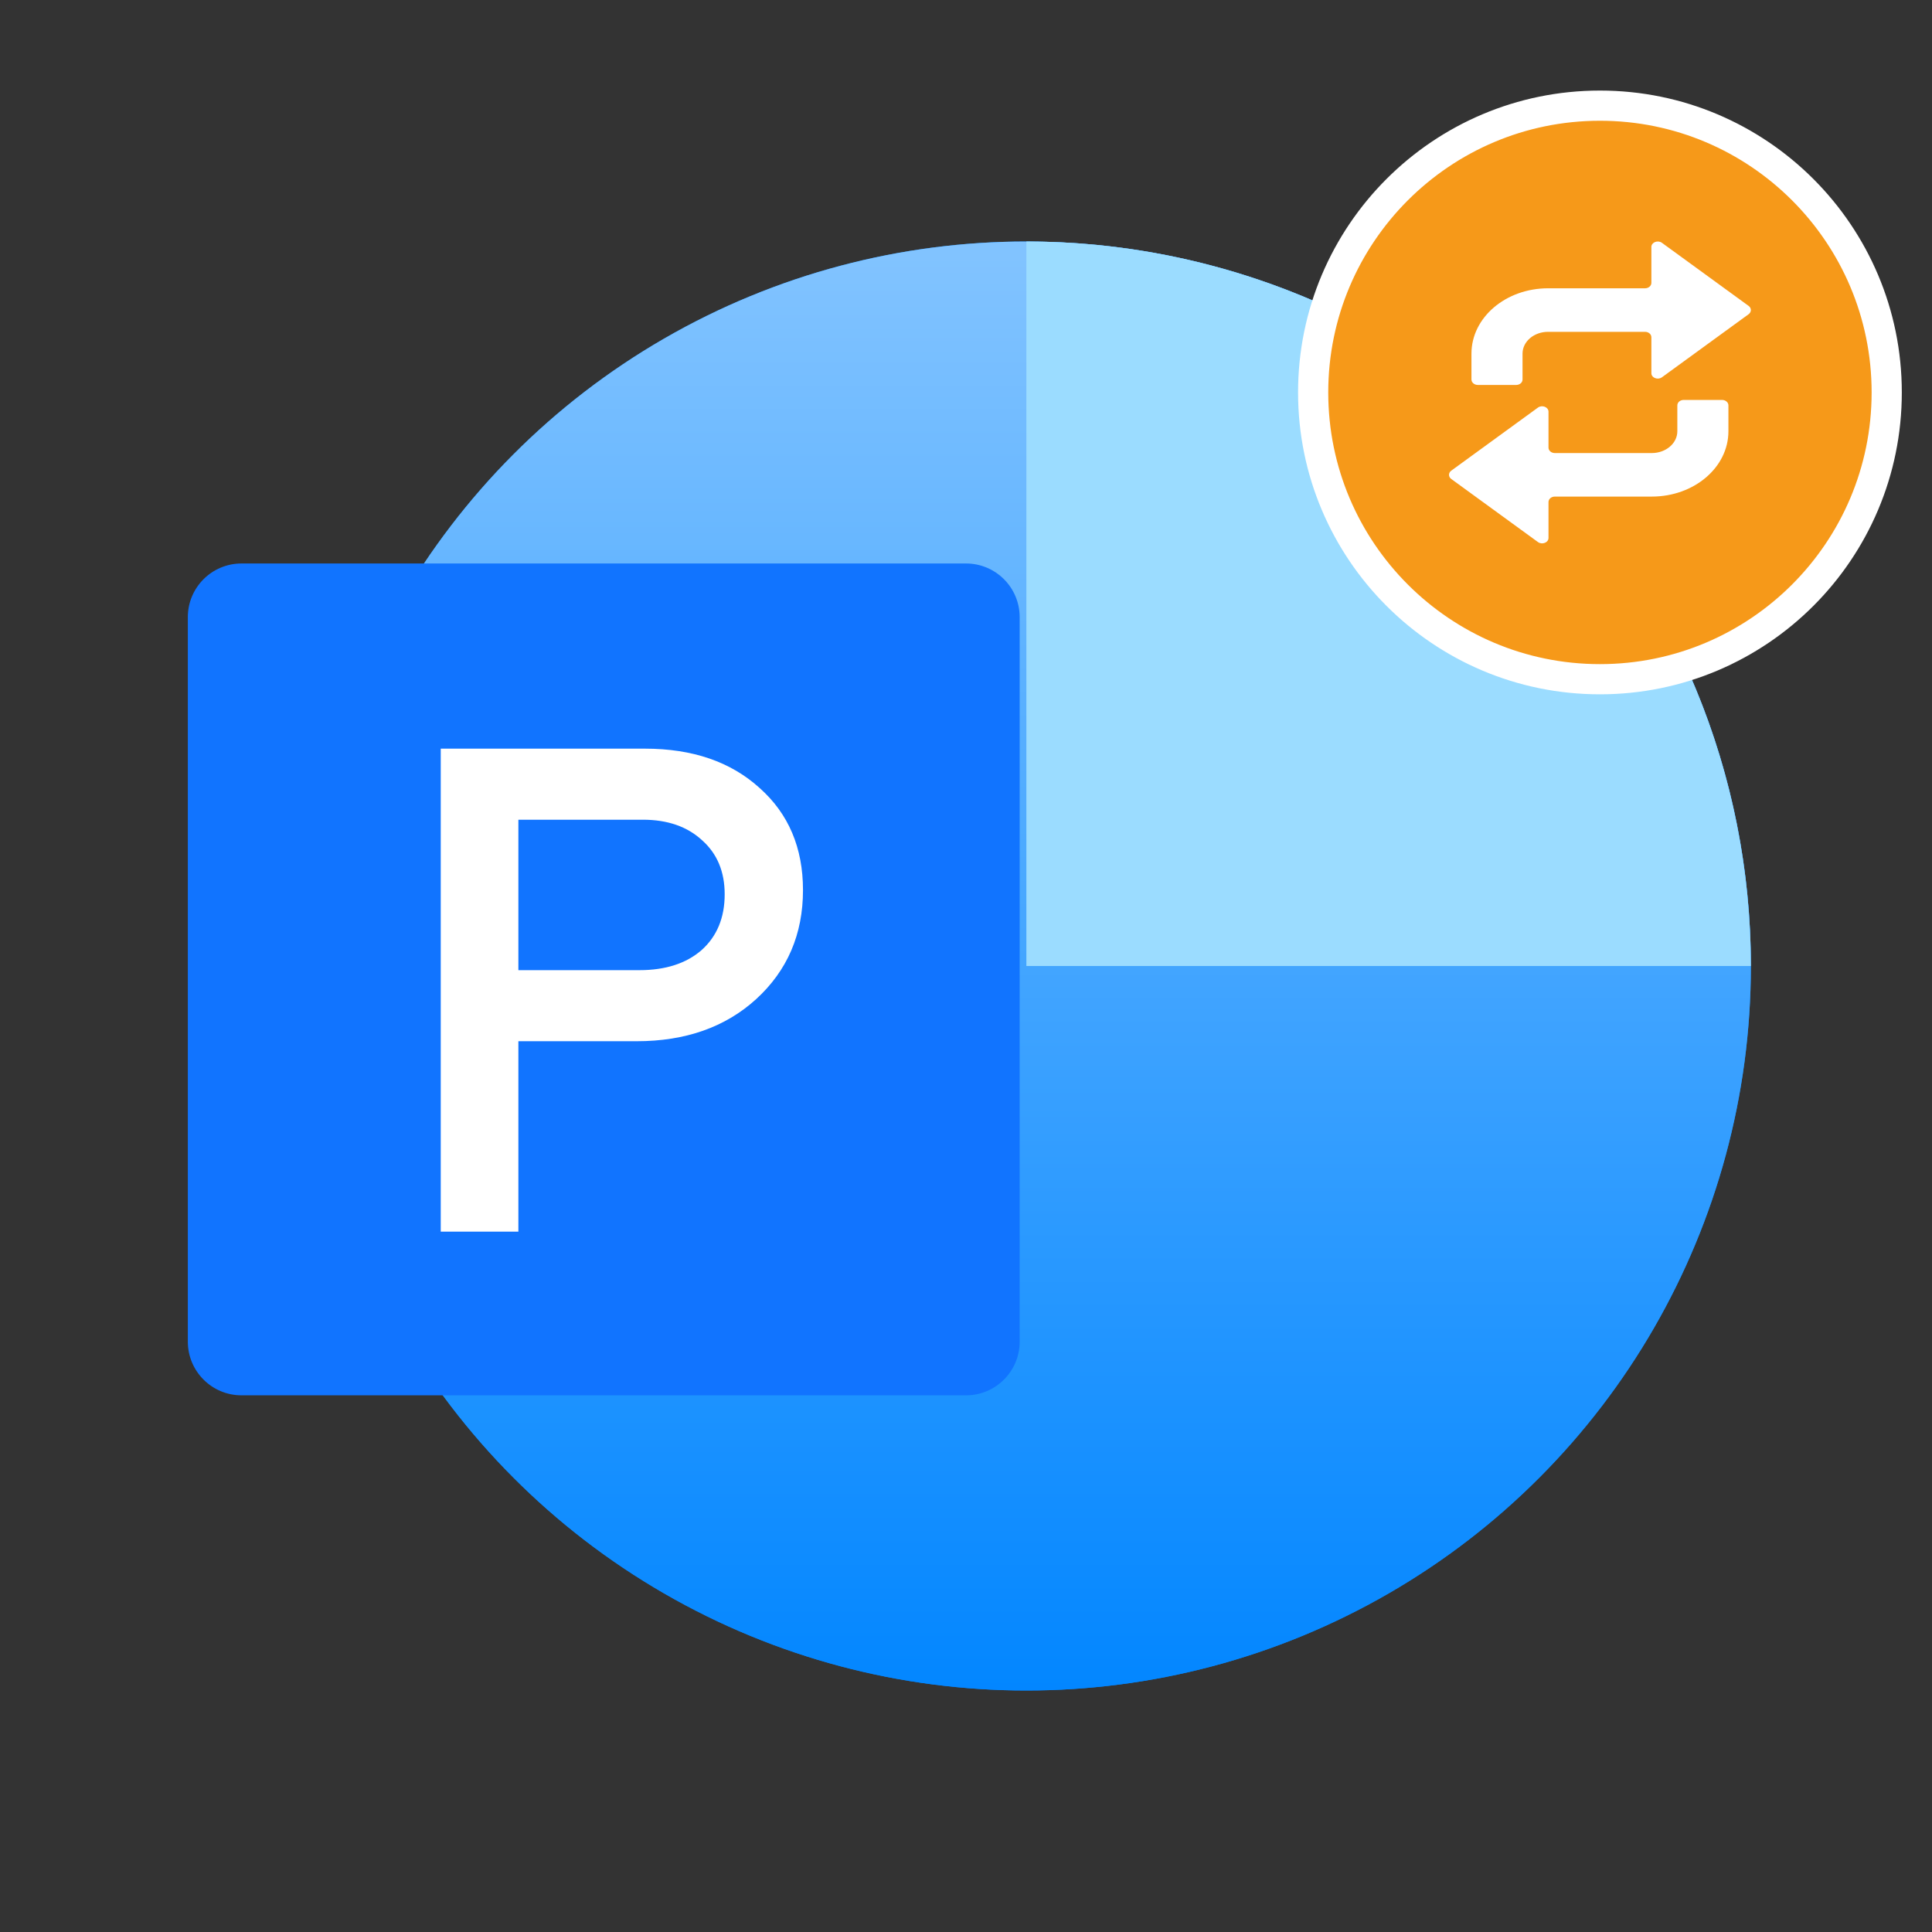
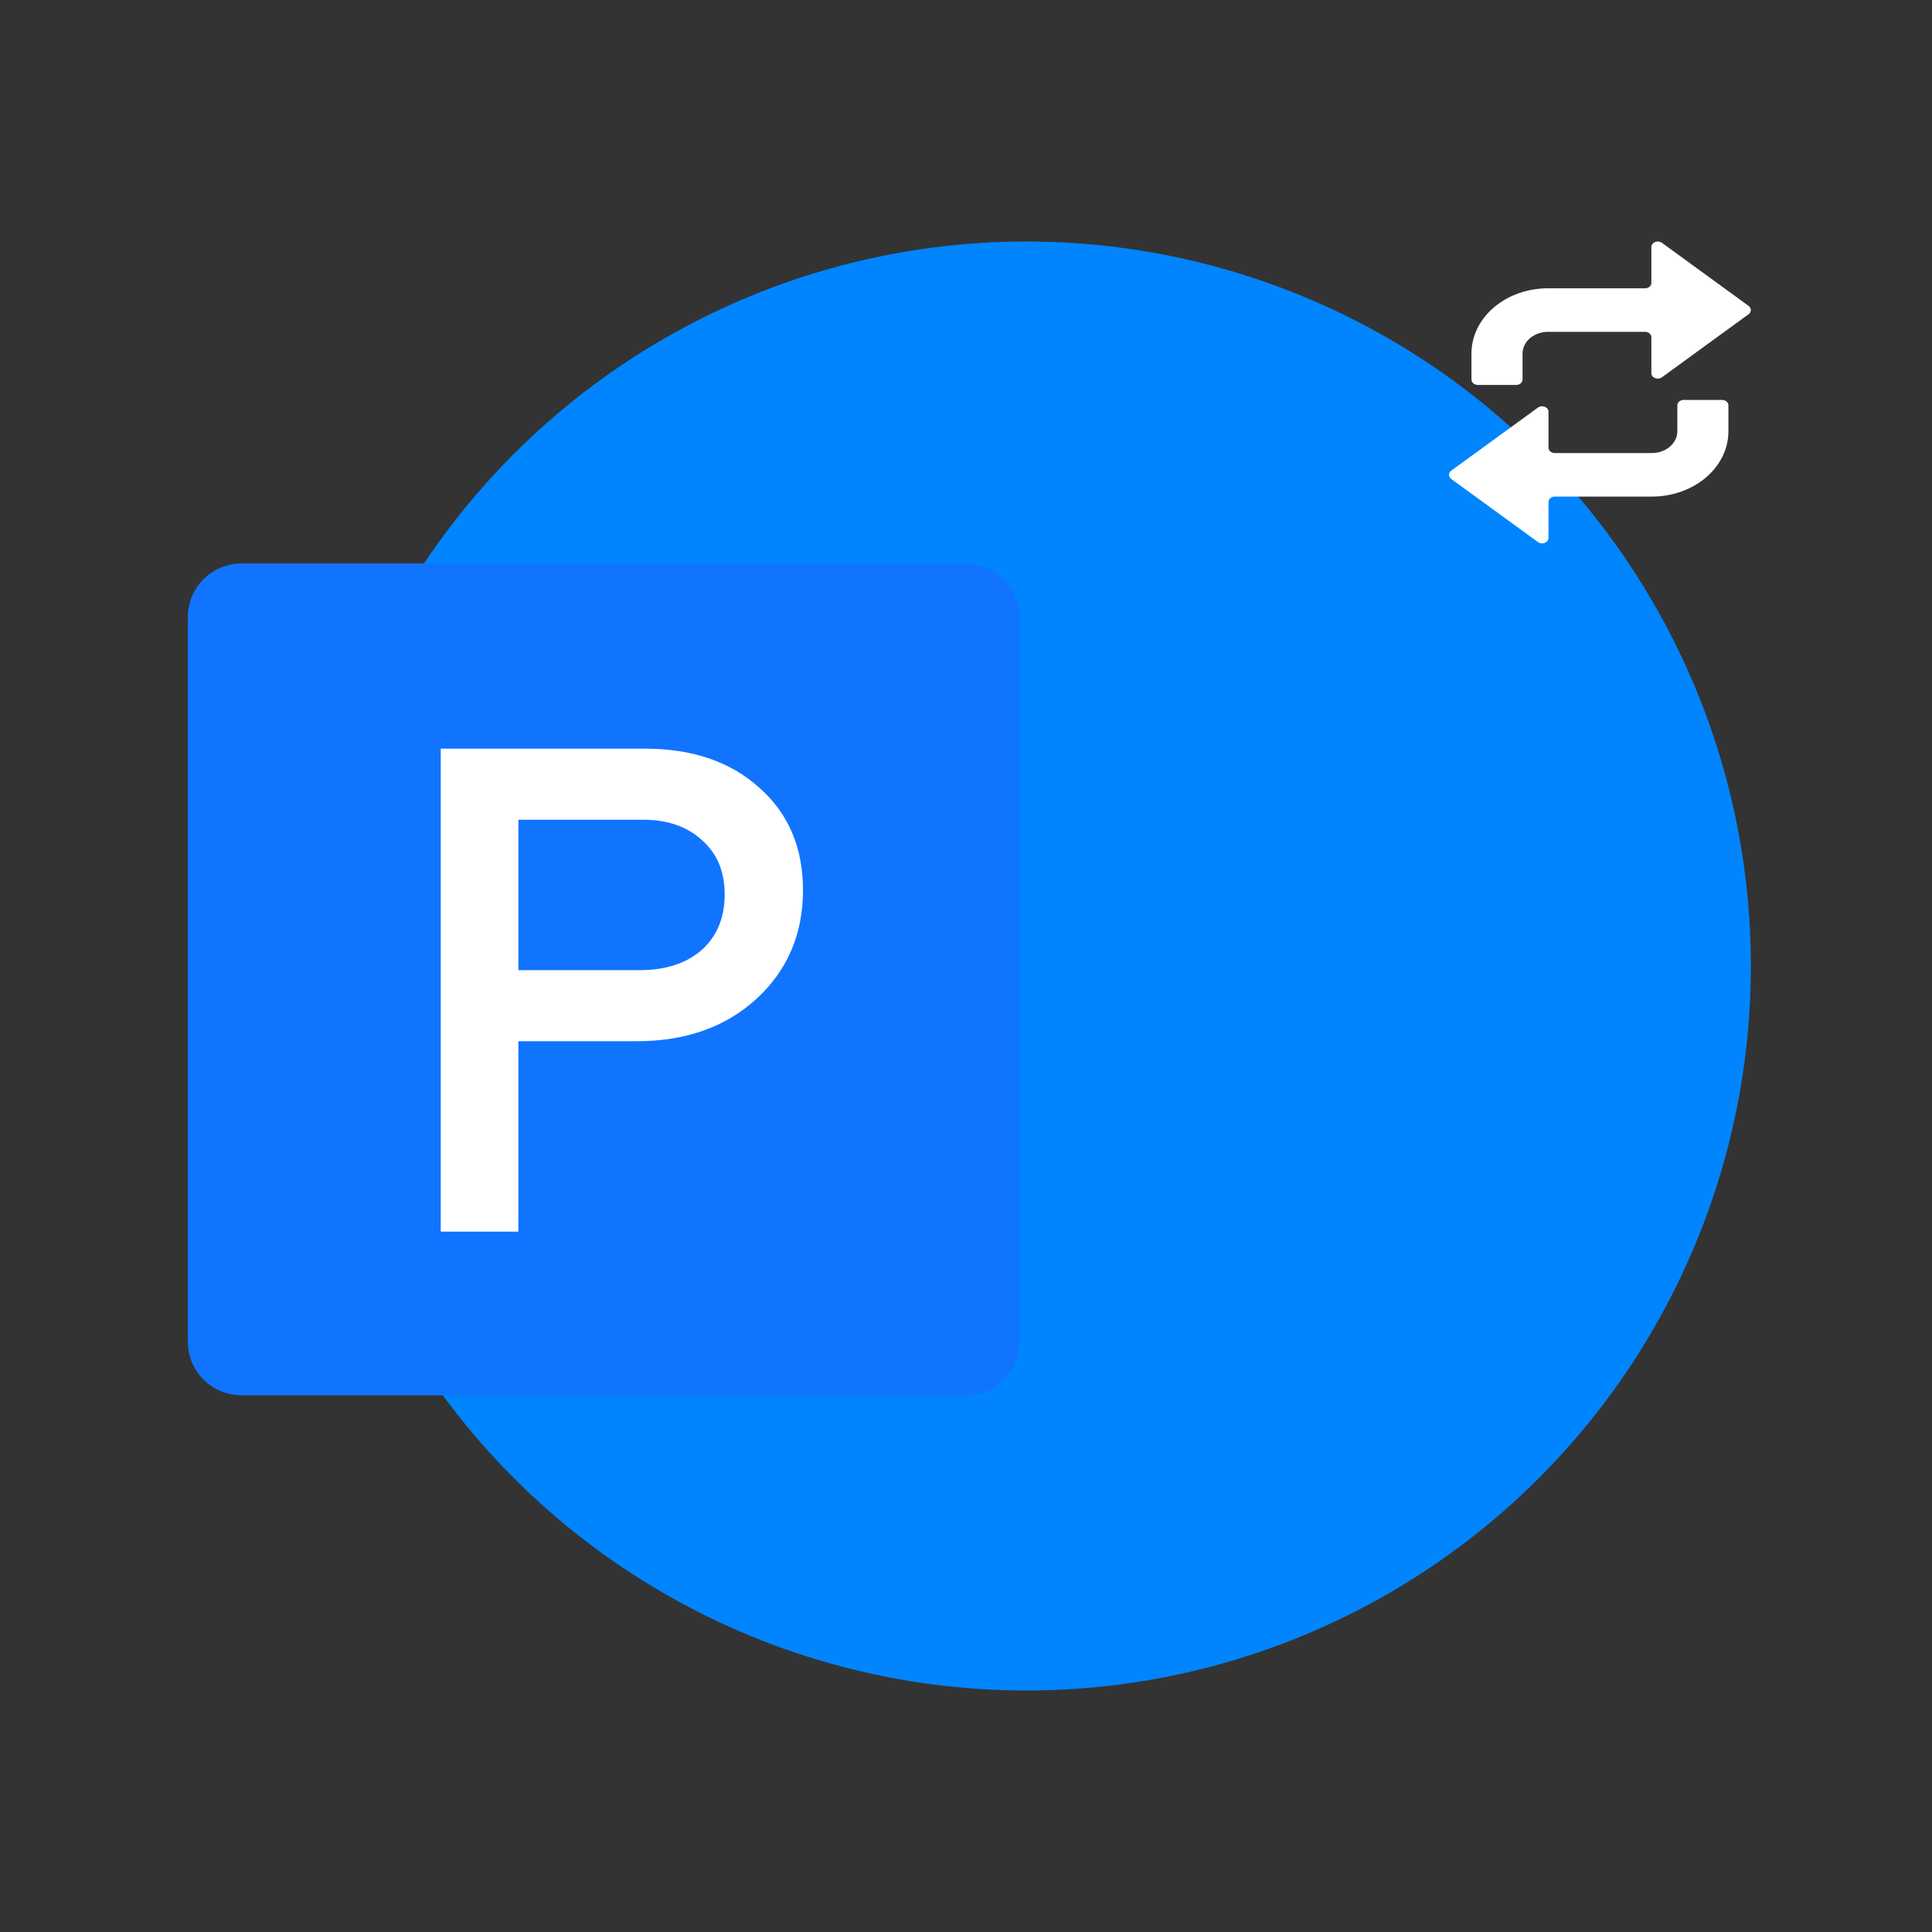
<svg xmlns="http://www.w3.org/2000/svg" width="32" height="32" viewBox="0 0 32 32" fill="none">
  <rect x="0" y="0" width="32" height="32" fill="#333333" stroke="none" />
  <circle cx="17" cy="16" r="12" fill="#0085FF" />
-   <circle cx="17" cy="16" r="12" fill="url(#paint0_linear_169_144)" />
-   <path d="M17 4C18.576 4 20.136 4.31 21.592 4.913C23.048 5.516 24.371 6.4 25.485 7.515C26.6 8.629 27.483 9.952 28.087 11.408C28.69 12.864 29 14.424 29 16L17 16V4Z" fill="#9BDCFF" />
-   <path d="M26.5 1.75C29.123 1.75 31.25 3.877 31.25 6.5C31.25 9.123 29.123 11.25 26.5 11.25C23.877 11.25 21.75 9.123 21.75 6.5C21.75 3.877 23.877 1.75 26.5 1.75Z" fill="#F69919" stroke="white" stroke-width="0.5" />
  <path fill-rule="evenodd" clip-rule="evenodd" d="M28.963 5.067L27.527 4.022C27.458 3.972 27.352 4.013 27.352 4.09V4.685C27.352 4.735 27.305 4.775 27.247 4.775H25.641C24.94 4.775 24.372 5.259 24.372 5.857V6.286C24.372 6.336 24.42 6.376 24.478 6.376H25.112C25.171 6.376 25.218 6.336 25.218 6.286V5.857C25.218 5.657 25.407 5.496 25.641 5.496H27.247C27.305 5.496 27.352 5.536 27.352 5.586V6.181C27.352 6.258 27.458 6.299 27.527 6.249L28.963 5.204C29.012 5.168 29.012 5.103 28.963 5.067ZM24.037 7.933L25.473 8.978C25.542 9.028 25.648 8.987 25.648 8.91V8.315C25.648 8.265 25.695 8.225 25.753 8.225H27.359C28.06 8.225 28.628 7.741 28.628 7.143V6.714C28.628 6.664 28.58 6.624 28.522 6.624H27.888C27.829 6.624 27.782 6.664 27.782 6.714V7.143C27.782 7.342 27.593 7.504 27.359 7.504H25.753C25.695 7.504 25.648 7.464 25.648 7.414V6.819C25.648 6.742 25.542 6.701 25.473 6.751L24.037 7.796C23.988 7.832 23.988 7.897 24.037 7.933Z" fill="white" />
  <path d="M16 9.333H4C3.509 9.333 3.111 9.731 3.111 10.222V22.222C3.111 22.713 3.509 23.111 4 23.111H16C16.491 23.111 16.889 22.713 16.889 22.222V10.222C16.889 9.731 16.491 9.333 16 9.333Z" fill="#1174FF" />
  <path d="M13.3 14.743C13.3 15.474 13.041 16.076 12.524 16.549C12.014 17.013 11.354 17.246 10.543 17.246H8.586V20.4H7.3V12.4H10.682C11.47 12.4 12.103 12.617 12.582 13.052C13.061 13.478 13.3 14.042 13.3 14.743ZM12.003 14.812C12.003 14.438 11.879 14.141 11.632 13.92C11.385 13.691 11.057 13.577 10.648 13.577H8.586V16.069H10.59C11.022 16.069 11.366 15.958 11.62 15.737C11.875 15.509 12.003 15.2 12.003 14.812Z" fill="white" />
  <defs>
    <linearGradient id="paint0_linear_169_144" x1="17" y1="4.231" x2="17" y2="28.462" gradientUnits="userSpaceOnUse">
      <stop stop-color="#81C3FF" />
      <stop offset="1" stop-color="#0085FF" />
    </linearGradient>
  </defs>
</svg>